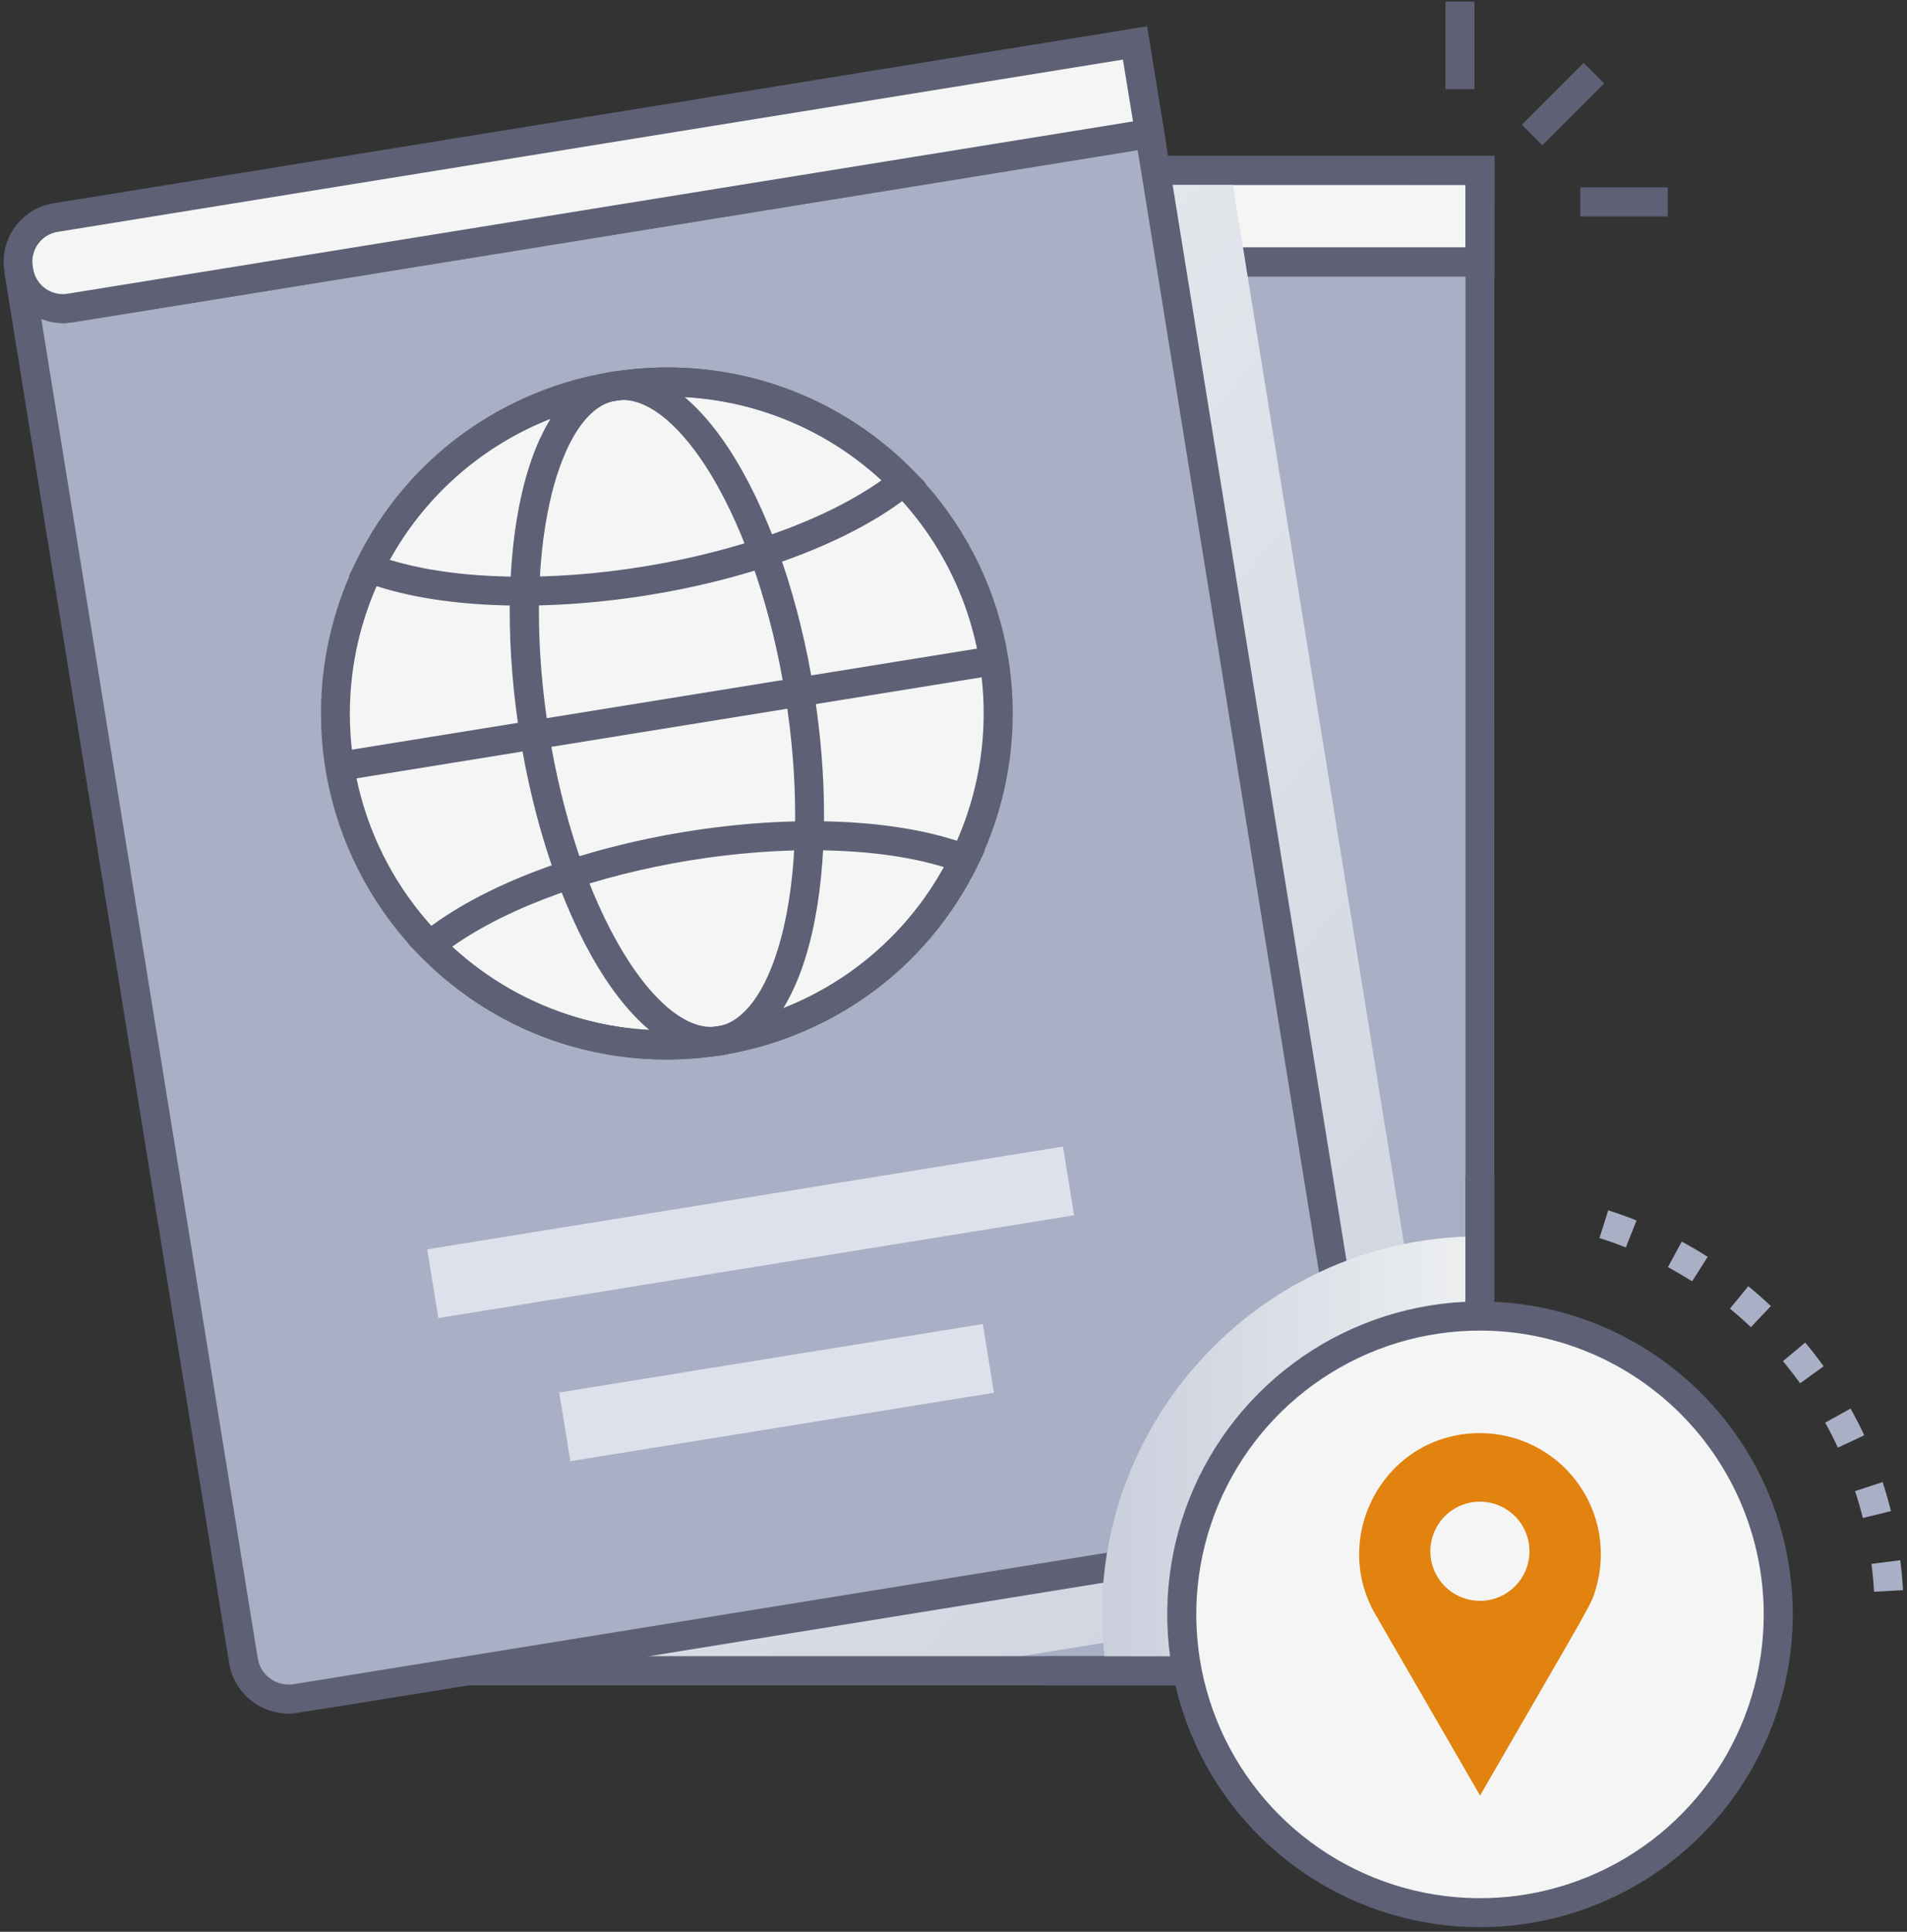
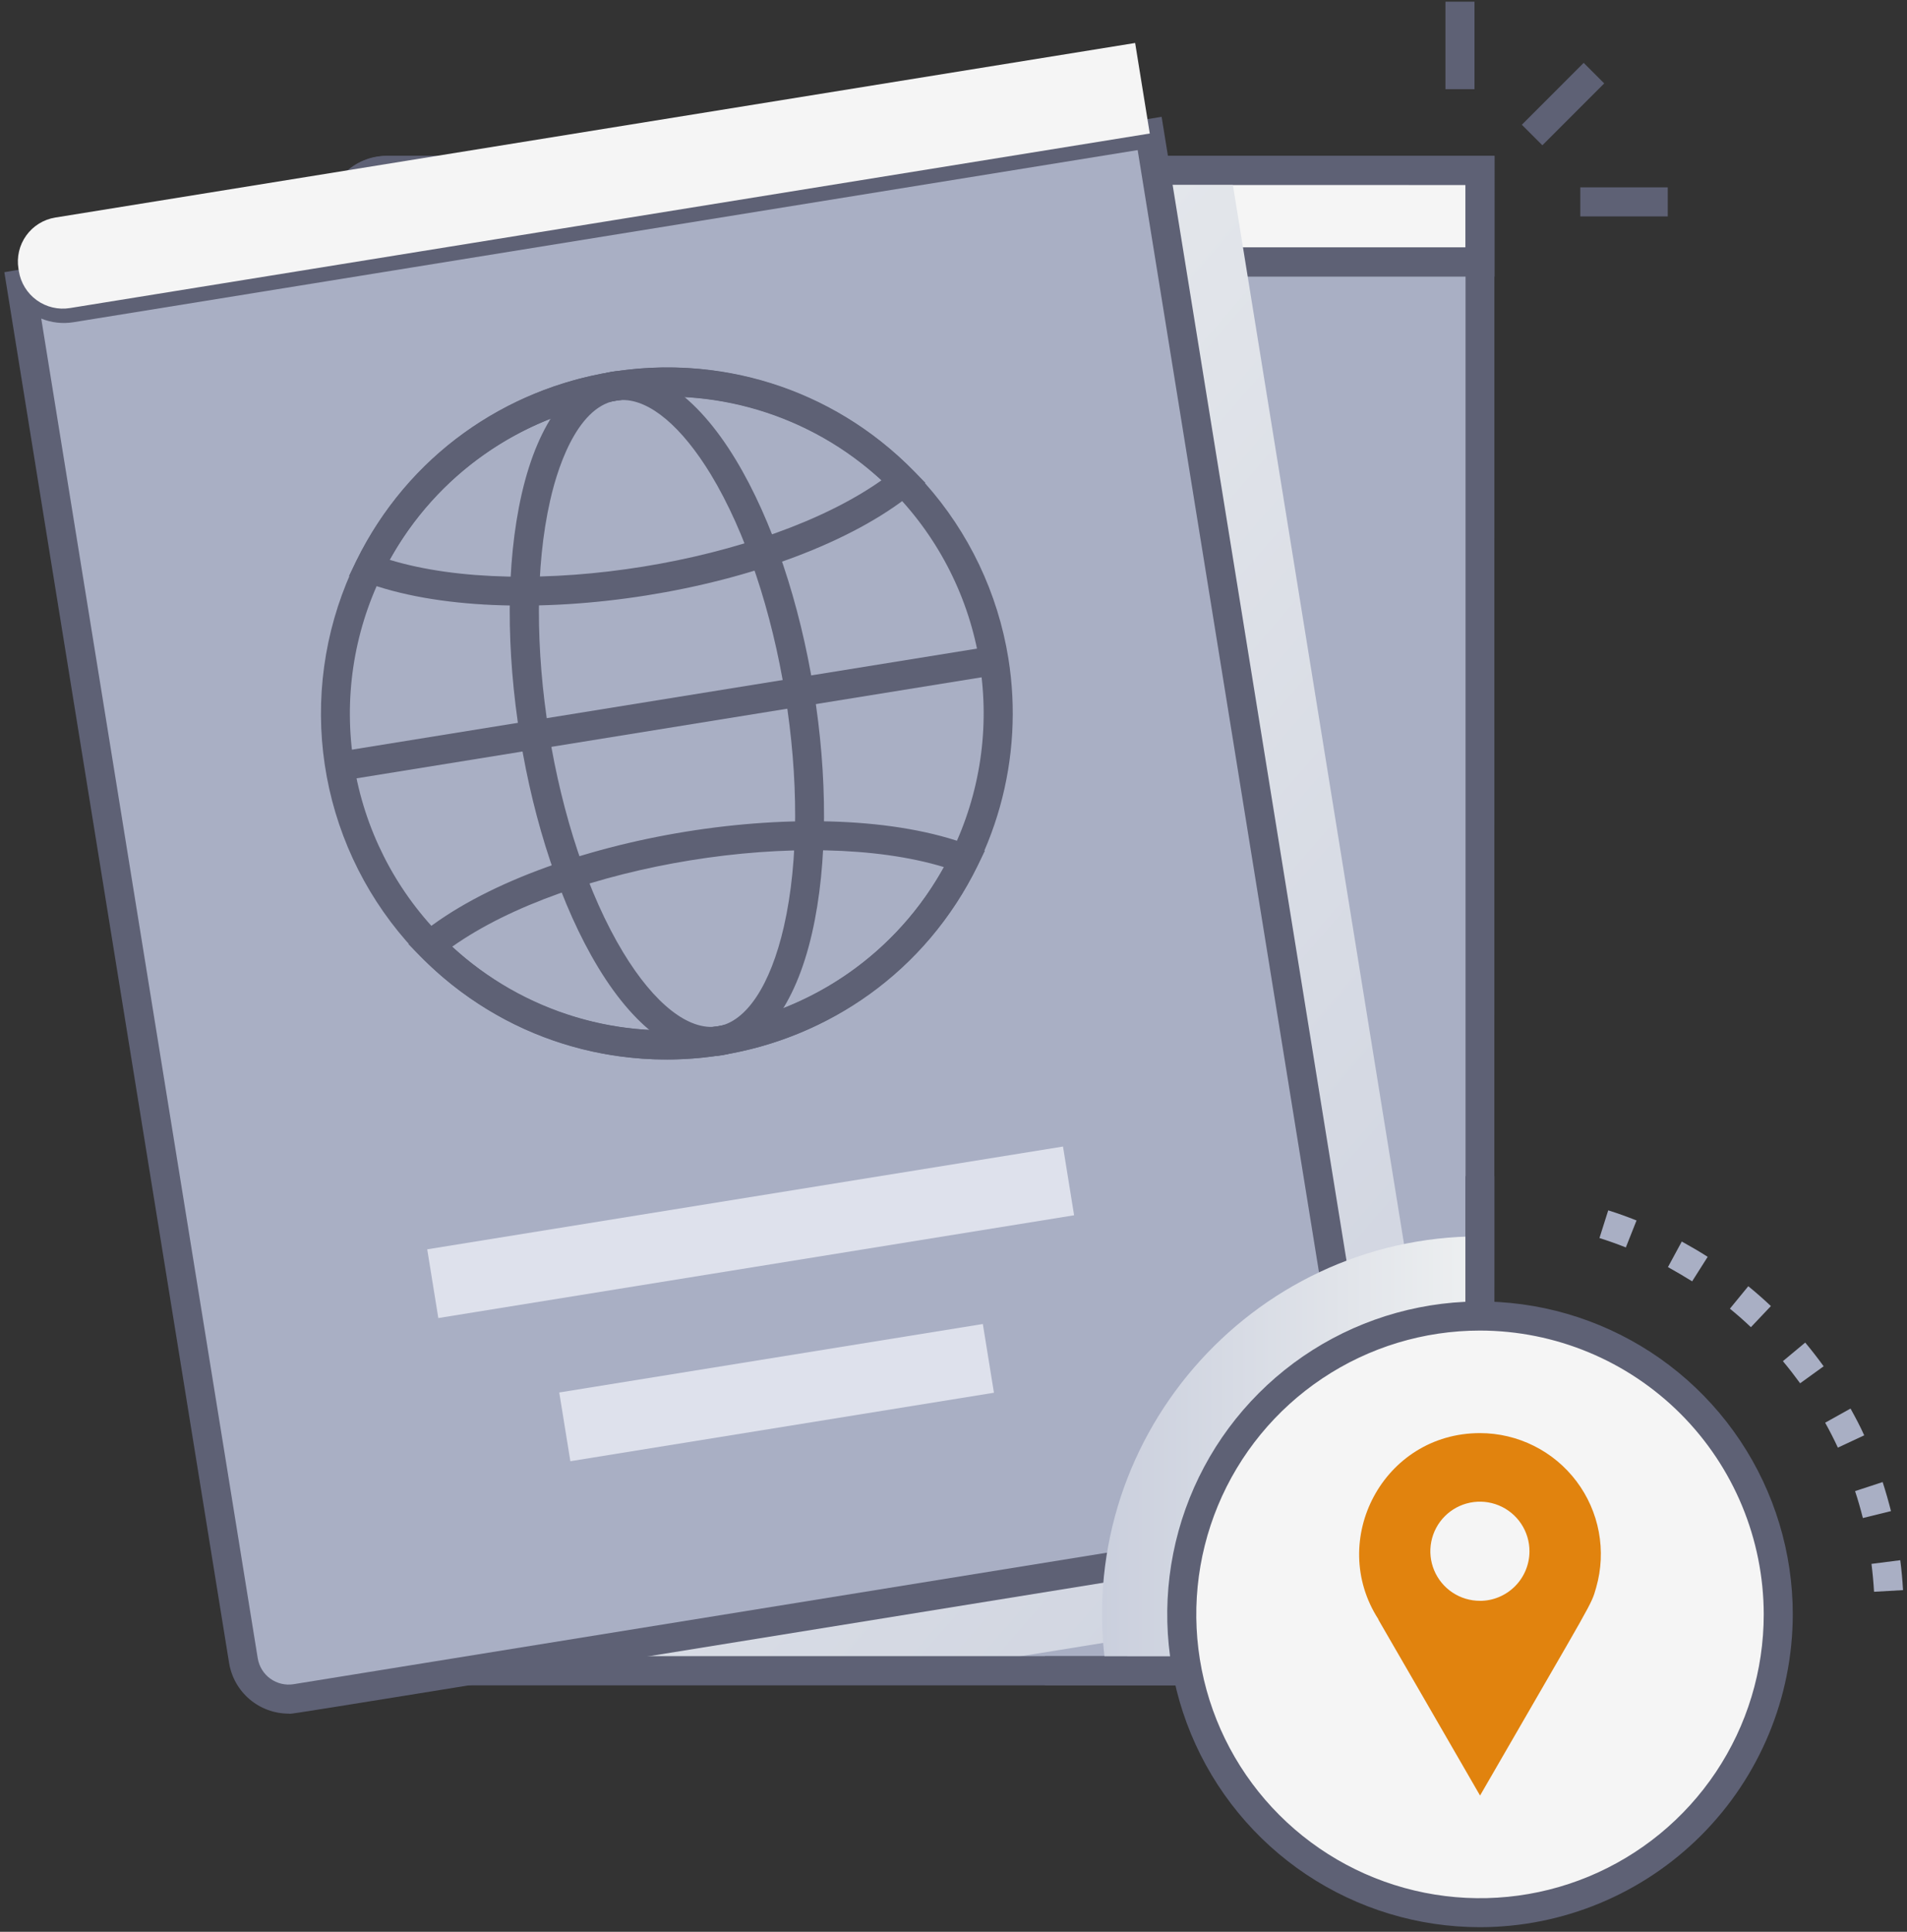
<svg xmlns="http://www.w3.org/2000/svg" width="394" height="399" viewBox="0 0 394 399" fill="none">
  <rect x="0" y="0" width="394" height="399" fill="#333333" stroke="none" />
  <path d="M305.79 54.14L305.74 345.14H80.03C77.52 345.137 75.114 344.138 73.341 342.363C71.567 340.587 70.57 338.18 70.57 335.67V44.67C70.569 45.914 70.813 47.145 71.287 48.295C71.762 49.444 72.459 50.489 73.337 51.369C74.215 52.25 75.259 52.948 76.407 53.425C77.555 53.903 78.787 54.149 80.03 54.15L305.79 54.14Z" fill="#A9AFC4" />
  <path d="M305.78 54.14C305.78 294.23 305.78 237.08 305.78 345.14H80.07C77.559 345.135 75.153 344.134 73.379 342.356C71.606 340.579 70.61 338.171 70.61 335.66L70.66 44.66C70.657 45.904 70.9 47.136 71.374 48.286C71.848 49.436 72.545 50.482 73.424 51.362C74.302 52.243 75.346 52.941 76.495 53.418C77.644 53.895 78.876 54.14 80.12 54.14H305.78Z" fill="#A9AFC4" />
  <path d="M79.81 35.18H305.81V54.12H79.81C77.37 54.12 75.03 53.151 73.305 51.425C71.579 49.7 70.61 47.36 70.61 44.92V44.38C70.61 41.94 71.579 39.6 73.305 37.875C75.03 36.149 77.37 35.18 79.81 35.18Z" fill="#F5F5F5" />
  <path d="M308.79 57.14H79.79C76.554 57.135 73.453 55.846 71.165 53.557C68.878 51.268 67.593 48.166 67.59 44.93V44.4C67.595 41.166 68.882 38.066 71.169 35.779C73.456 33.492 76.556 32.205 79.79 32.2H308.79V57.14ZM79.79 38.14C78.146 38.143 76.571 38.797 75.409 39.959C74.247 41.121 73.593 42.696 73.59 44.34V44.87C73.59 46.515 74.243 48.093 75.405 49.258C76.568 50.422 78.145 51.077 79.79 51.08H302.79V38.2L79.79 38.14Z" fill="#5E6175" />
  <path d="M188.18 224.94C225.995 224.94 256.65 194.285 256.65 156.47C256.65 118.655 225.995 88 188.18 88C150.365 88 119.71 118.655 119.71 156.47C119.71 194.285 150.365 224.94 188.18 224.94Z" fill="#F5F5F5" />
  <path d="M188.18 227.94C170.96 227.94 157.47 196.54 157.48 156.46C157.48 137.79 160.48 120.2 165.82 106.92C177.65 77.7 198.69 77.55 210.58 106.92C215.95 120.2 218.91 137.79 218.91 156.46C218.91 175.13 215.91 192.72 210.56 206C204.83 220.15 196.88 227.94 188.18 227.94ZM188.18 90.99C182.18 90.99 176.04 97.62 171.37 109.17C166.27 121.75 163.46 138.55 163.46 156.46C163.46 195.63 176.23 221.94 188.16 221.94C196.05 221.94 202.02 211.07 204.98 203.76C215.53 177.76 215.53 135.22 204.98 109.18C202.05 101.87 196.08 91 188.19 91L188.18 90.99Z" fill="#5E6175" />
  <path d="M130.73 119.6L127.87 118L129.77 115.31C152.93 82.48 190.18 85 188.19 85C199.64 85.009 210.921 87.764 221.087 93.035C231.252 98.305 240.004 105.937 246.61 115.29L248.51 117.98L245.65 119.62C217.39 135.82 158.81 135.71 130.73 119.6ZM136.73 115.99C163.33 128.99 213.26 128.94 239.67 115.99C233.538 108.204 225.719 101.911 216.802 97.584C207.886 93.258 198.104 91.01 188.193 91.011C178.282 91.012 168.5 93.262 159.585 97.59C150.669 101.918 142.851 108.213 136.72 116L136.73 115.99Z" fill="#5E6175" />
  <path d="M129.76 197.64L127.86 194.95L130.72 193.31C158.98 177.11 217.56 177.22 245.64 193.31L248.5 195L246.59 197.69C218.12 238 158.25 238 129.76 197.64ZM136.76 196.93C142.891 204.716 150.708 211.01 159.623 215.338C168.539 219.665 178.32 221.913 188.23 221.913C198.14 221.913 207.921 219.665 216.836 215.338C225.752 211.01 233.569 204.716 239.7 196.93C213 183.87 163.05 184 136.71 196.93H136.76Z" fill="#5E6175" />
  <path d="M256.63 153.47H119.71V159.47H256.63V153.47Z" fill="#5E6175" />
  <path d="M254.7 257.82H121.64V272.2H254.7V257.82Z" fill="#DEE1EC" />
  <path d="M232.49 291.36H143.84V305.74H232.49V291.36Z" fill="#DEE1EC" />
  <path d="M188.18 227.94C175.084 227.938 162.241 224.339 151.052 217.535C139.862 210.732 130.757 200.985 124.73 189.358C118.702 177.732 115.985 164.674 116.874 151.608C117.763 138.543 122.224 125.973 129.77 115.27C152.93 82.48 190.17 85 188.19 85C197.576 85 206.869 86.849 215.54 90.44C224.212 94.032 232.09 99.296 238.727 105.933C245.364 112.57 250.628 120.449 254.22 129.12C257.811 137.791 259.66 147.084 259.66 156.47C259.66 165.856 257.811 175.149 254.22 183.82C250.628 192.492 245.364 200.37 238.727 207.007C232.09 213.644 224.212 218.908 215.54 222.5C206.869 226.091 197.576 227.94 188.19 227.94H188.18ZM188.18 91C175.232 91.002 162.576 94.843 151.811 102.038C141.046 109.233 132.656 119.458 127.702 131.42C122.748 143.383 121.452 156.546 123.979 169.245C126.505 181.944 132.74 193.609 141.896 202.764C151.051 211.92 162.716 218.155 175.415 220.682C188.114 223.208 201.277 221.912 213.24 216.958C225.202 212.004 235.428 203.614 242.622 192.849C249.817 182.085 253.658 169.428 253.66 156.48C253.657 139.114 246.758 122.461 234.478 110.182C222.199 97.902 205.546 91.003 188.18 91Z" fill="#5E6175" />
  <path d="M327.2 12.985L314.423 25.763L318.665 30.005L331.443 17.228L327.2 12.985Z" fill="#5E6175" />
  <path d="M304.64 0.35H298.64V18.42H304.64V0.35Z" fill="#5E6175" />
  <path d="M344.57 38.7H326.5V44.7H344.57V38.7Z" fill="#5E6175" />
  <path style="mix-blend-mode:multiply" d="M254.24 35.2L301.48 327.45L192.35 345.08H80C77.49 345.077 75.084 344.078 73.31 342.303C71.536 340.527 70.54 338.12 70.54 335.61V44.61C70.539 42.361 71.339 40.186 72.795 38.473C74.252 36.76 76.271 35.621 78.49 35.26C79.71 35.1 67.33 35.16 254.24 35.2Z" fill="url(#paint0_linear_24_27)" />
  <path d="M308.74 348.1H80.03C76.725 348.092 73.557 346.774 71.222 344.435C68.886 342.095 67.573 338.926 67.57 335.62C67.62 36 67.62 44.93 67.57 44.67C67.573 41.364 68.888 38.193 71.226 35.855C73.564 33.517 76.734 32.203 80.04 32.2H308.75L308.74 348.1ZM73.61 44.54C73.61 44.79 73.61 36.8 73.61 335.6C73.613 337.313 74.294 338.956 75.505 340.169C76.715 341.381 78.357 342.065 80.07 342.07H302.79V38.17H80.08C78.382 38.17 76.751 38.838 75.54 40.029C74.33 41.221 73.637 42.841 73.61 44.54ZM80.08 57.11C78.496 57.112 76.927 56.806 75.46 56.21L77.69 50.64C78.451 50.942 79.261 51.102 80.08 51.11V57.11Z" fill="#5E6175" />
  <path d="M237.53 27.57L284 314.8L61.18 350.8C59.953 351.003 58.697 350.962 57.486 350.68C56.274 350.398 55.13 349.88 54.119 349.156C53.108 348.432 52.249 347.515 51.592 346.459C50.935 345.403 50.492 344.227 50.29 343L3.86 55.74C4.057 56.968 4.494 58.144 5.146 59.203C5.798 60.261 6.652 61.181 7.66 61.909C8.668 62.637 9.809 63.159 11.018 63.446C12.228 63.733 13.483 63.778 14.71 63.58L237.53 27.57Z" fill="#A9AFC4" />
  <path d="M59.62 353.94C56.661 353.935 53.8 352.878 51.549 350.959C49.297 349.039 47.802 346.381 47.33 343.46C7 94.09 0.9 56.32 0.9 56.22L6.82 55.22C6.954 56.059 7.252 56.863 7.697 57.587C8.142 58.31 8.725 58.939 9.413 59.437C10.101 59.935 10.881 60.292 11.708 60.488C12.534 60.684 13.391 60.715 14.23 60.58L240 24.13L287.4 317.29C45.25 356.43 61.17 353.94 59.62 353.94ZM8.52 65.8L53.25 342.5C53.523 344.193 54.456 345.709 55.846 346.714C57.235 347.719 58.967 348.131 60.66 347.86L280.52 312.32L235.05 31L15.19 66.55C12.94 66.918 10.632 66.659 8.52 65.8Z" fill="#5E6175" />
  <path d="M11.424 44.933L234.529 8.877L237.551 27.575L14.446 63.63C13.253 63.823 12.034 63.779 10.858 63.5C9.683 63.222 8.573 62.715 7.594 62.008C6.614 61.301 5.783 60.408 5.149 59.38C4.514 58.351 4.088 57.208 3.896 56.016L3.81 55.483C3.42 53.074 4.004 50.609 5.432 48.631C6.86 46.652 9.015 45.322 11.424 44.933Z" fill="#F5F5F5" />
-   <path d="M13 66.75C10.108 66.739 7.315 65.702 5.117 63.823C2.919 61.944 1.46 59.345 1 56.49L0.91 55.96C0.402 52.772 1.179 49.512 3.071 46.895C4.962 44.279 7.813 42.518 11 42L237 5.43L241 30.05C-1.42 69.23 14.49 66.75 13 66.75ZM232 12.31L11.91 47.89C10.286 48.153 8.833 49.049 7.87 50.382C6.906 51.715 6.511 53.376 6.77 55L6.86 55.53C6.989 56.337 7.276 57.111 7.705 57.807C8.135 58.502 8.697 59.106 9.361 59.583C10.025 60.06 10.777 60.401 11.573 60.585C12.369 60.77 13.194 60.796 14 60.66L234.09 25.08L232 12.31Z" fill="#5E6175" />
-   <path d="M186.198 195.789C212.937 169.05 212.937 125.697 186.198 98.958C159.459 72.219 116.106 72.219 89.367 98.958C62.628 125.697 62.628 169.05 89.367 195.789C116.106 222.528 159.459 222.528 186.198 195.789Z" fill="#F5F5F5" />
  <path d="M123.6 199.84C108.23 174.49 101.19 130.93 107.79 102.02C114.79 71.47 135.47 67.67 151.97 94.88C167.33 120.23 174.37 163.79 167.78 192.7C160.75 223.49 140 226.89 123.6 199.84ZM128.67 82.62C120.14 82.62 115.54 95.03 113.67 103.36C107.42 130.75 114.2 172.71 128.76 196.73C135.22 207.39 142.33 212.95 148.26 212C154.19 211.05 159.18 203.52 161.96 191.37C168.21 163.98 161.42 122.02 146.86 97.99C140.85 88.12 134.32 82.62 128.67 82.62Z" fill="#5E6175" />
  <path d="M75.18 120.15L72.09 119L73.54 116C95.21 71.65 154.33 62.09 188.88 97.36L191.18 99.72L188.62 101.79C163 122.58 105.07 131.42 75.18 120.15ZM80.51 115.63C108.78 124.23 158.04 116.25 182.13 99.2C174.835 92.492 166.113 87.527 156.622 84.678C147.13 81.829 137.115 81.17 127.332 82.752C117.549 84.334 108.253 88.114 100.142 93.809C92.032 99.504 85.319 106.965 80.51 115.63Z" fill="#5E6175" />
  <path d="M86.68 197.34L84.38 194.99L86.94 192.91C112.19 172.46 169.94 163.11 200.38 174.58L203.47 175.74L202.02 178.74C180.4 223 121.31 232.7 86.68 197.34ZM93.43 195.53C100.724 202.24 109.445 207.207 118.938 210.057C128.43 212.907 138.445 213.566 148.228 211.984C158.012 210.402 167.309 206.621 175.42 200.925C183.53 195.229 190.242 187.766 195.05 179.1C166.76 170.49 117.51 178.48 93.43 195.53Z" fill="#5E6175" />
  <path d="M204.884 133.477L69.718 155.321L70.675 161.244L205.841 139.4L204.884 133.477Z" fill="#5E6175" />
  <path d="M219.623 236.812L88.267 258.04L90.561 272.235L221.917 251.008L219.623 236.812Z" fill="#DEE1EC" />
  <path d="M203.061 273.466L115.546 287.609L117.841 301.805L205.355 287.662L203.061 273.466Z" fill="#DEE1EC" />
  <path d="M137.82 218.84C124.169 218.848 110.801 214.945 99.297 207.595C87.794 200.245 78.636 189.753 72.908 177.362C67.179 164.971 65.119 151.199 66.971 137.674C68.823 124.149 74.51 111.437 83.359 101.042C92.208 90.647 103.848 83.004 116.904 79.017C129.96 75.029 143.885 74.865 157.032 78.542C170.178 82.219 181.997 89.584 191.089 99.767C200.182 109.949 206.168 122.523 208.34 136C209.978 146.211 209.383 156.656 206.594 166.615C203.805 176.574 198.889 185.809 192.185 193.684C185.481 201.559 177.149 207.886 167.764 212.229C158.378 216.572 148.162 218.827 137.82 218.84ZM78.93 118.66C73 130.797 70.97 144.471 73.118 157.808C75.267 171.144 81.488 183.489 90.93 193.15C122.58 225.47 176.73 216.72 196.59 176.07C202.519 163.933 204.548 150.259 202.399 136.923C200.251 123.587 194.03 111.242 184.59 101.58C152.79 69.1 98.69 78.21 78.93 118.66Z" fill="#5E6175" />
  <path style="mix-blend-mode:multiply" d="M305.75 255.36V345.1H228.58C221.43 297.84 258.21 255.38 305.75 255.36Z" fill="url(#paint1_linear_24_27)" />
  <path d="M308.74 348.1L215.9 348.09V342.09L302.75 342.1L302.76 242.94H308.76L308.74 348.1Z" fill="#5E6175" />
  <path d="M305.79 395.05C339.816 395.05 367.4 367.466 367.4 333.44C367.4 299.414 339.816 271.83 305.79 271.83C271.764 271.83 244.18 299.414 244.18 333.44C244.18 367.466 271.764 395.05 305.79 395.05Z" fill="#F5F5F5" />
  <path d="M387.19 328.77C387.08 326.85 386.9 324.91 386.66 323.01L392.61 322.25C392.87 324.25 393.06 326.37 393.18 328.43L387.19 328.77ZM384.88 313.54C384.41 311.68 383.88 309.81 383.27 307.98L388.97 306.11C389.61 308.11 390.19 310.11 390.69 312.11L384.88 313.54ZM379.72 299C378.91 297.26 378.03 295.53 377.09 293.85L382.33 290.93C383.33 292.73 384.33 294.6 385.16 296.46L379.72 299ZM371.92 285.71C370.79 284.16 369.6 282.62 368.36 281.14L372.97 277.3C374.29 278.88 375.57 280.53 376.78 282.2L371.92 285.71ZM361.75 274.12C360.36 272.8 358.9 271.52 357.41 270.3L361.21 265.66C362.81 266.96 364.37 268.34 365.88 269.76L361.75 274.12ZM349.61 264.65C347.99 263.65 346.31 262.65 344.61 261.71L347.47 256.43C349.28 257.43 351.08 258.48 352.82 259.59L349.61 264.65ZM335.91 257.65C334.12 256.94 332.29 256.29 330.46 255.71L332.27 249.99C334.27 250.61 336.21 251.32 338.12 252.08L335.91 257.65Z" fill="#A9AFC4" />
  <path d="M305.79 398.05C293.009 398.052 280.514 394.263 269.885 387.164C259.257 380.064 250.973 369.972 246.081 358.164C241.189 346.355 239.908 333.362 242.401 320.826C244.894 308.29 251.049 296.775 260.087 287.737C269.125 278.699 280.64 272.544 293.176 270.051C305.712 267.558 318.706 268.839 330.514 273.731C342.322 278.623 352.414 286.907 359.514 297.535C366.614 308.163 370.402 320.658 370.4 333.44C370.379 350.569 363.565 366.991 351.453 379.103C339.341 391.215 322.919 398.029 305.79 398.05ZM305.79 274.82C294.196 274.818 282.861 278.254 273.22 284.694C263.579 291.134 256.064 300.289 251.625 311C247.187 321.711 246.025 333.498 248.285 344.87C250.546 356.242 256.128 366.688 264.326 374.887C272.524 383.086 282.969 388.67 294.34 390.933C305.712 393.196 317.499 392.035 328.211 387.599C338.923 383.162 348.079 375.649 354.52 366.009C360.962 356.368 364.4 345.034 364.4 333.44C364.382 317.9 358.201 303.002 347.214 292.013C336.227 281.024 321.33 274.841 305.79 274.82Z" fill="#5E6175" />
  <path d="M305.79 296C285.79 296 274.25 318.12 284.79 334.46C284.69 334.46 284.11 333.3 305.79 370.86C329.71 329.41 328.65 331.77 329.79 327.86C330.851 324.143 331.035 320.231 330.328 316.43C329.622 312.63 328.044 309.045 325.718 305.958C323.392 302.87 320.382 300.364 316.924 298.637C313.467 296.909 309.655 296.006 305.79 296ZM305.79 330.64C303.763 330.646 301.78 330.05 300.092 328.928C298.404 327.806 297.086 326.208 296.307 324.337C295.528 322.466 295.321 320.406 295.714 318.417C296.106 316.428 297.08 314.601 298.512 313.166C299.944 311.732 301.769 310.754 303.757 310.358C305.745 309.961 307.806 310.164 309.679 310.94C311.551 311.715 313.152 313.029 314.277 314.715C315.402 316.401 316.002 318.383 316 320.41C315.997 323.12 314.922 325.718 313.008 327.637C311.095 329.556 308.5 330.639 305.79 330.65V330.64Z" fill="#E1830E" />
  <defs>
    <linearGradient id="paint0_linear_24_27" x1="340.858" y1="341.432" x2="41.879" y2="83.461" gradientUnits="userSpaceOnUse">
      <stop stop-color="#CACFDD" />
      <stop offset="1" stop-color="#EEF0F1" />
    </linearGradient>
    <linearGradient id="paint1_linear_24_27" x1="227.69" y1="300.23" x2="305.75" y2="300.23" gradientUnits="userSpaceOnUse">
      <stop stop-color="#CACFDD" />
      <stop offset="1" stop-color="#EEF0F1" />
    </linearGradient>
  </defs>
</svg>